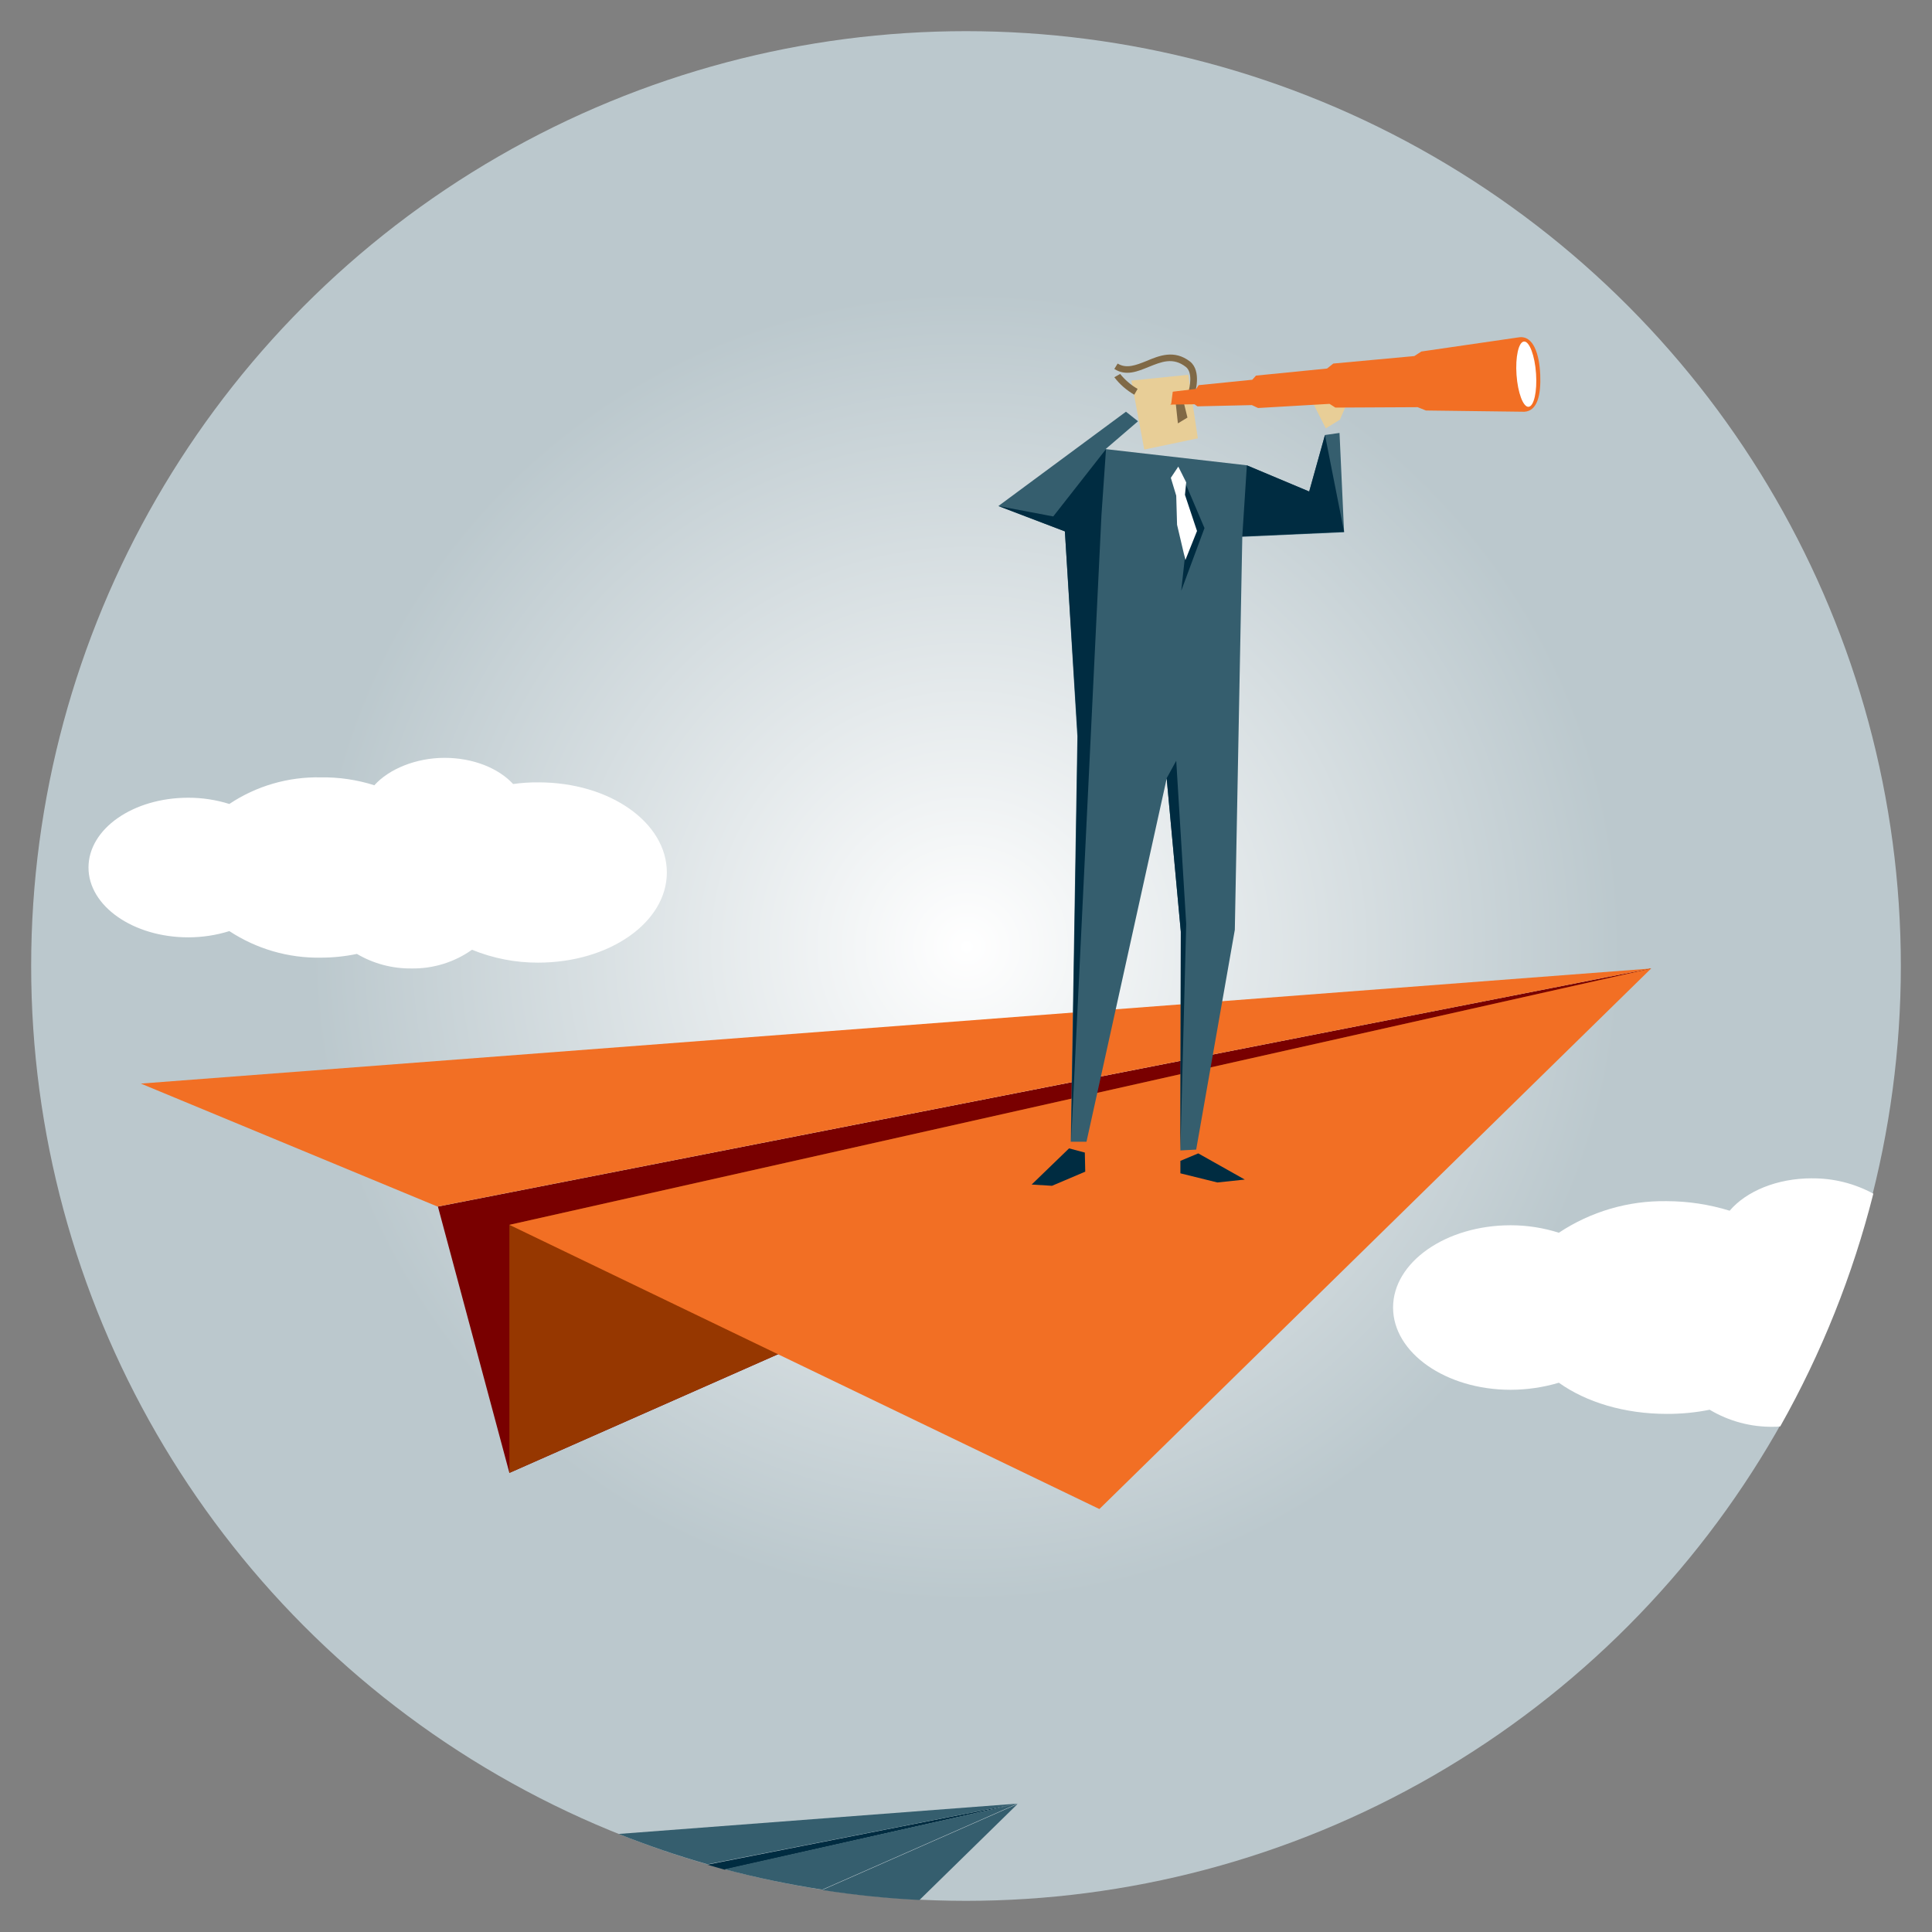
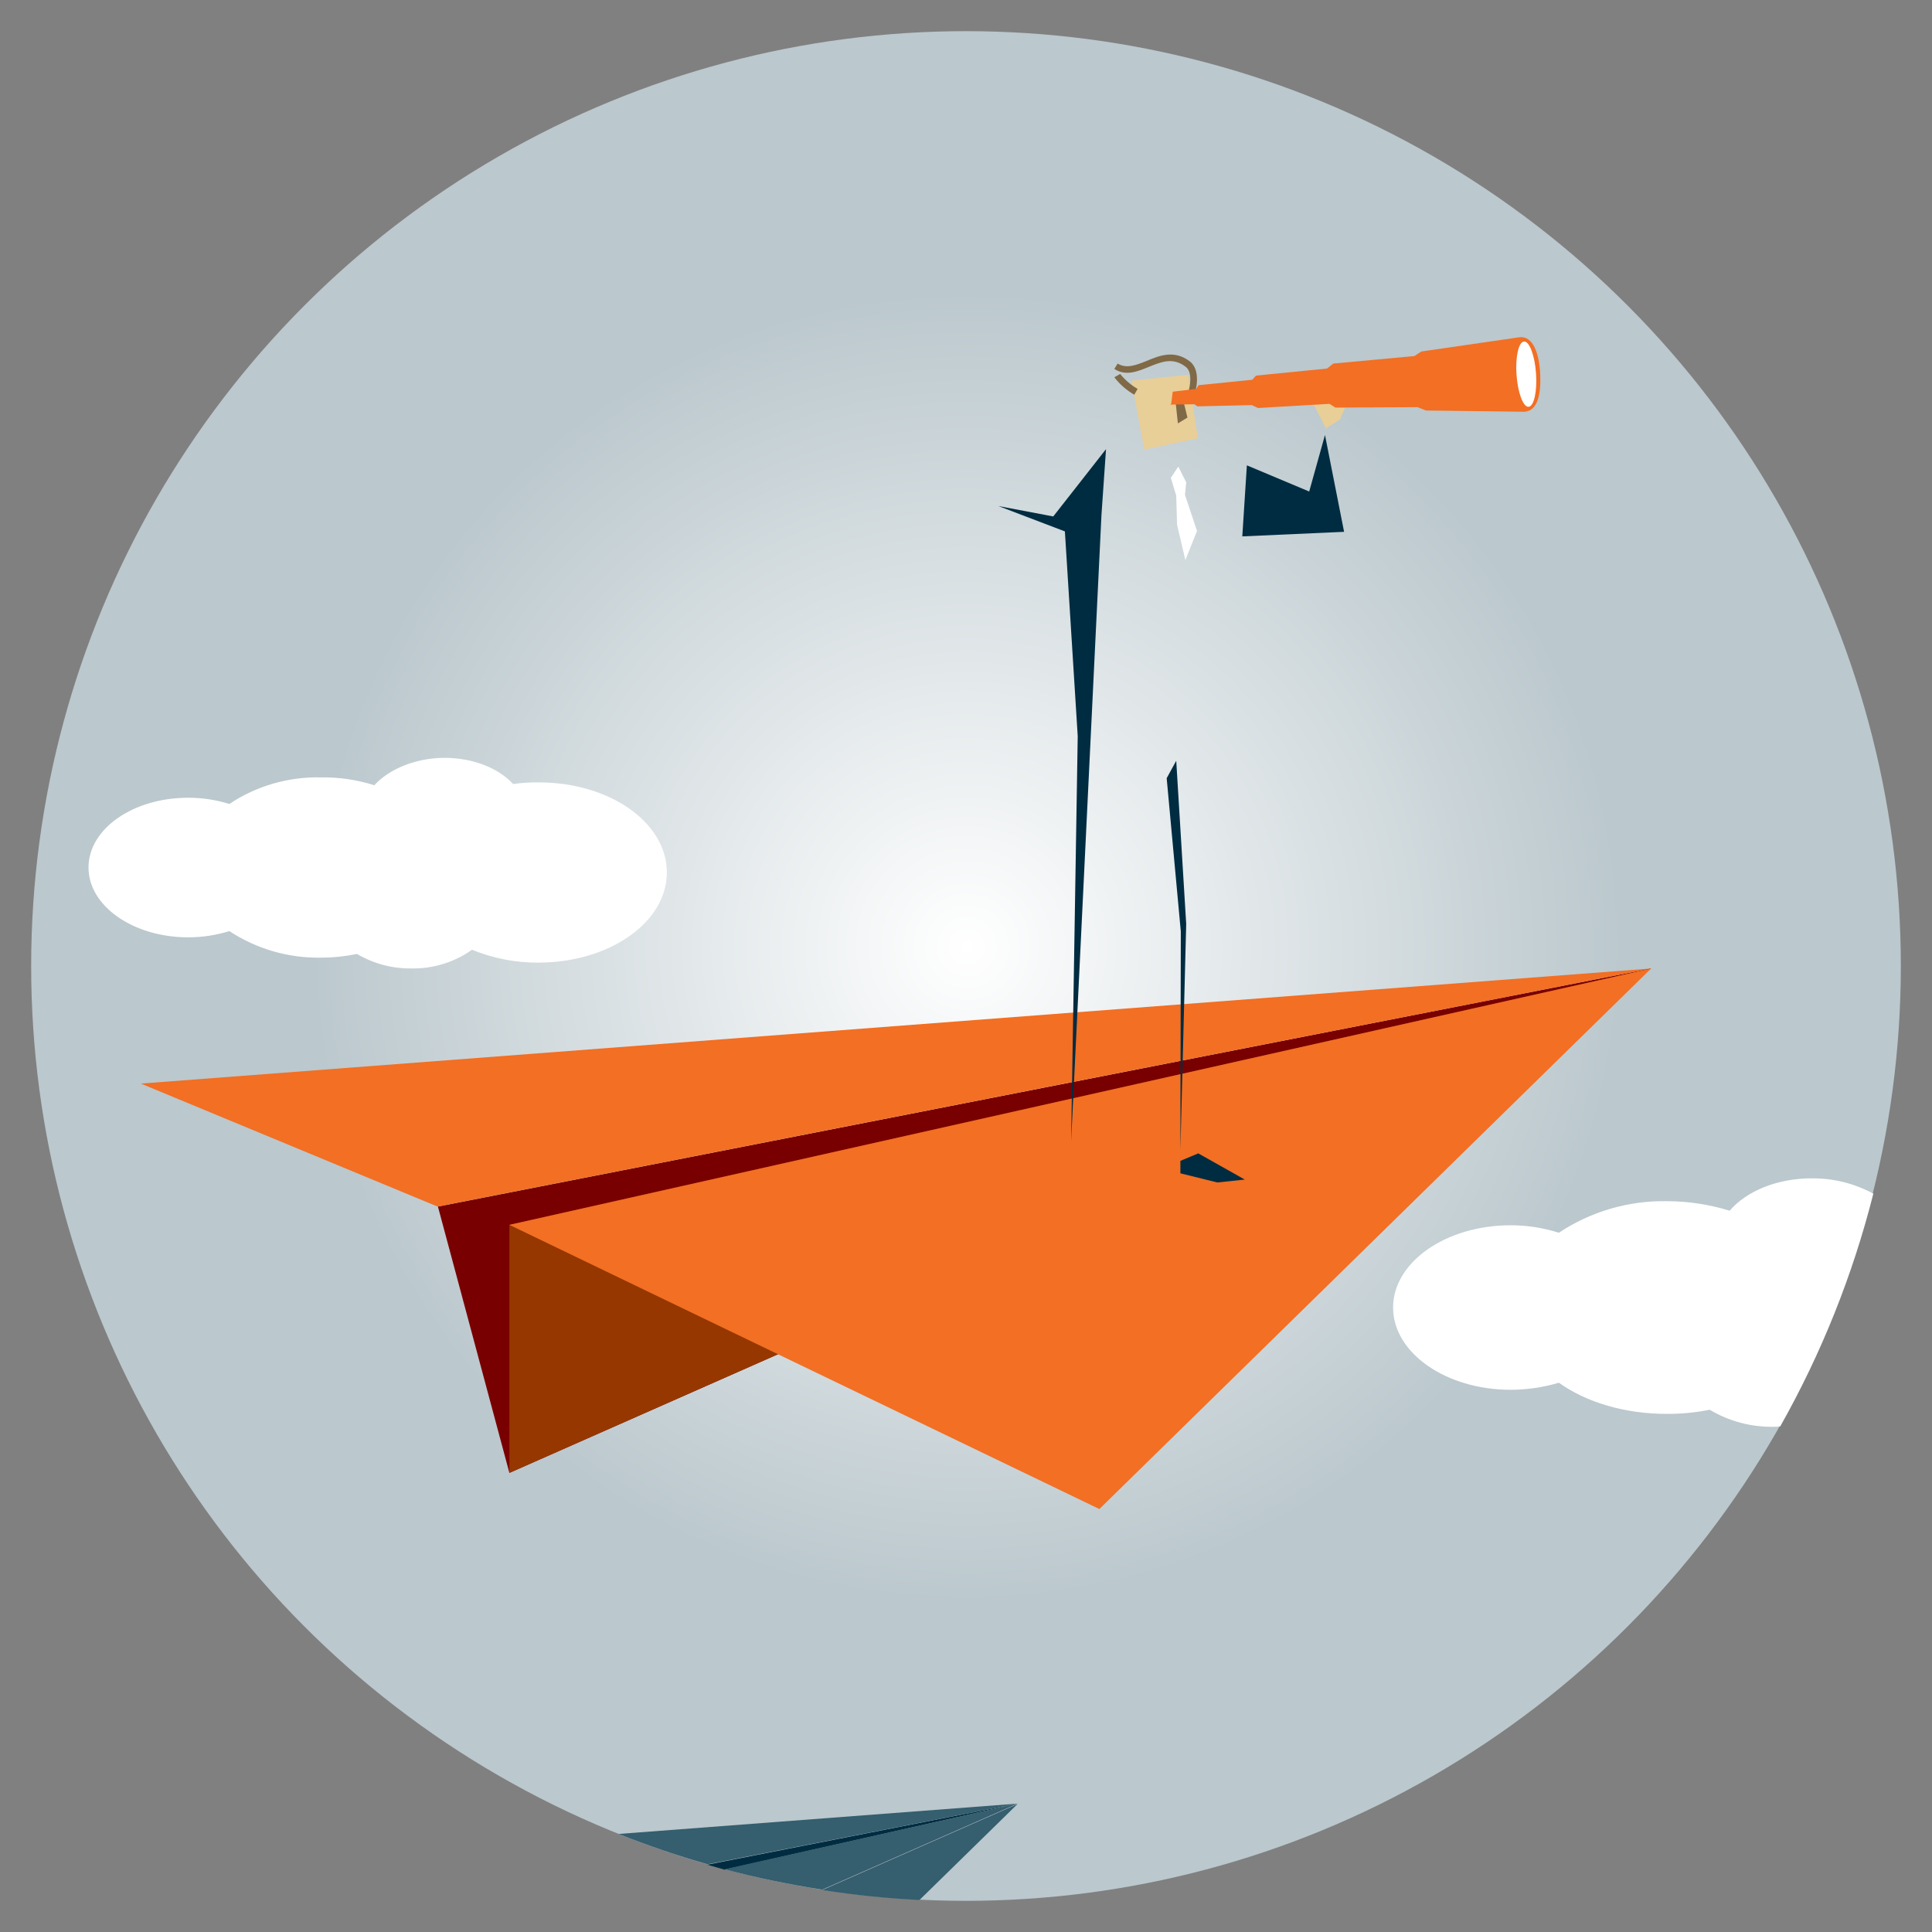
<svg xmlns="http://www.w3.org/2000/svg" id="a" viewBox="0 0 465 465">
  <rect x="0" y="0" width="465" height="465" fill="#808080" stroke="none" />
  <defs>
    <style>.af{fill:url(#c);}.ag{fill:none;}.ah{fill:#002c41;}.ai{fill:#f26f24;}.aj{fill:#e8ce97;}.ak{fill:#fff;}.al{fill:#806946;}.am{fill:#355e6e;}.an{fill:#963700;}.ao{fill:#790000;}</style>
    <radialGradient id="c" cx="-725.35" cy="772.63" fx="-725.35" fy="772.63" r=".79" gradientTransform="translate(245915.95 261925.32) scale(338.71 -338.71)" gradientUnits="userSpaceOnUse">
      <stop offset="0" stop-color="#fff" />
      <stop offset=".59" stop-color="#bbc8cd" />
    </radialGradient>
  </defs>
  <rect id="b" class="ag" width="465" height="465" />
  <circle id="d" class="af" cx="232.5" cy="232.5" r="225" />
  <g id="e" transform="translate(0 -5)">
    <path id="f" class="ak" d="M129.6,193.3c-2.04-.02-4.08,.12-6.1,.4-3.5-3.8-9.6-6.3-16.5-6.3s-13.4,2.7-16.9,6.6c-4.17-1.33-8.53-1.97-12.9-1.9-7.82-.17-15.5,2.06-22,6.4-3.2-1-6.54-1.51-9.9-1.5-13.3,0-24,7.5-24,16.8s10.8,16.8,24,16.8c3.36,0,6.7-.5,9.9-1.5,6.53,4.29,14.19,6.52,22,6.39,2.92,0,5.84-.3,8.7-.9,3.97,2.34,8.5,3.55,13.1,3.5,5.22,.09,10.34-1.48,14.6-4.5,5.05,2.06,10.45,3.12,15.9,3.1,17.2,0,31-9.7,31-21.7s-13.7-21.69-30.9-21.69Z" />
  </g>
  <path id="g" class="ao" d="M122.6,354.5l-17.2-64.1,292-57.3L122.6,354.5Z" />
  <path id="h" class="ai" d="M397.4,233.1l-363.5,27.7,71.4,29.6,292.1-57.3Z" />
  <path id="i" class="an" d="M122.6,294.8v59.7l274.8-121.4-274.8,61.7Z" />
  <path id="j" class="ai" d="M397.4,233.1l-274.8,61.7,142,68.4,132.8-130.1Z" />
  <path id="k" class="aj" d="M286,90.2l-13.7,1.4,3.1,16.6,12.9-2.7-2.3-15.3Z" />
  <path id="l" class="al" d="M287.5,94.9l-1.5-.5c.4-1.3,1.1-4.8-.6-6.1-3.1-2.4-5.9-1.2-8.9,0-2.7,1.1-5.5,2.3-8.3,.5l.8-1.3c2.1,1.3,4.4,.4,6.9-.6,3.1-1.3,6.7-2.8,10.5,.1,2.91,2.3,1.21,7.7,1.11,7.9Z" />
  <path id="m" class="al" d="M273,95c-1.86-1.07-3.5-2.5-4.8-4.2l1.4-.8c1.17,1.45,2.59,2.67,4.2,3.6l-.8,1.4Z" />
  <path id="n" class="al" d="M282.8,95.4l.7,6.5,2.3-1.4-1.3-5.3-1.7,.2Z" />
  <path id="o" class="aj" d="M322.5,101l1.9-4.4,.5-4.8-7.6-.3-1.7,4.7,3.5,6.9,3.4-2.1Z" />
  <path id="p" class="ai" d="M370.7,90.1c-.2-4.7-1.59-9.5-5.2-8.9-.6,.1-23.4,3.4-23.4,3.4l-1.7,1.1-19.5,1.8-1.5,1.2-17.1,1.7-.9,1-12.9,1.3-.6,.9-7.6,.9s-1.2,.3-1,1.4c.1,.57,.38,1.1,.8,1.5l7.4-.1,.7,.5,13.1-.3,1.5,.7,17.2-1,1.4,.9,19.8-.1,2,.8s23.1,.3,23.7,.3c3.11-.19,4.01-3.99,3.81-8.99Z" />
  <path id="q" class="ak" d="M369.7,89.91c.3,4.3-.5,7.9-1.8,8s-2.6-3.4-2.9-7.71,.5-7.9,1.8-8,2.61,3.4,2.9,7.71Z" />
  <path id="r" class="aj" d="M274.7,99.1l-.4-5.5,1.2-1.2h7l-.6,4.7-3.2,4.7-4-2.7Z" />
-   <path id="s" class="am" d="M300.1,112l15,6.3,3.8-13.6,3.5-.5,1.1,23.9-24.5,1.1-1.8,94.59-9.3,52.9-3.8,.2,.1-52.6-3.4-36.9-19.3,87.4h-3.79l1.59-97.5-3-49.4-16-6.1,30.7-22.7,2.9,2.3-7.8,6.7,34,3.9Z" />
-   <path id="t" class="ah" d="M261.1,277.4l.1,4.6-8,3.4-4.9-.3,9-8.7,3.8,1Z" />
  <path id="u" class="ah" d="M288.4,277.6l11.2,6.3-6.6,.7-8.9-2.2v-3l4.3-1.8Z" />
-   <path id="v" class="ah" d="M283.6,112.3l1.5,22.6-.8,7.3,5.6-15.1-6.3-14.8Z" />
  <path id="w" class="ak" d="M283.6,112.3l1.9,3.8-.3,3,2.9,8.7-2.8,7-2-8.5-.2-7-1.3-4.3,1.8-2.7Z" />
  <path id="x" class="ah" d="M256.3,127.9l-16-6.1,13.2,2.5,12.7-16.2-1.1,15.9-7.3,150.7,1.59-97.5-3.09-49.31Z" />
  <path id="y" class="ah" d="M280.8,187.3l2.3-4.2,2.4,39.3-1.4,54.4,.1-52.6-3.4-36.9Z" />
  <path id="a`" class="ah" d="M299,129.1l24.5-1.1-4.6-23.3-3.8,13.6-15-6.3-1.1,17.1Z" />
  <path id="aa" class="ak" d="M436.1,283.6c-8.4,0-15.8,3.1-19.8,7.8-4.89-1.51-9.99-2.29-15.11-2.3-9.24-.16-18.3,2.49-26,7.6-3.75-1.19-7.66-1.8-11.6-1.8-15.6,0-28.3,8.9-28.3,19.8s12.7,19.8,28.3,19.8c3.93-.01,7.83-.58,11.6-1.7,6.6,4.7,15.8,7.5,26,7.5,3.46,.01,6.91-.32,10.3-1,4.65,2.78,9.98,4.2,15.4,4.1,.53,.02,1.07-.02,1.59-.1,9.92-17.59,17.45-36.42,22.4-56-4.54-2.47-9.63-3.74-14.79-3.69Z" />
  <path id="ab" class="ah" d="M244.9,434.1l-74.7,14.7,4.2,1.2,70.5-15.9Z" />
  <path id="ac" class="am" d="M244.9,434.1l-96,7.3c7.01,2.79,14.15,5.23,21.4,7.3l74.6-14.6Z" />
  <path id="ad" class="am" d="M197.9,454.9c7.75,1.21,15.56,2.01,23.4,2.4l23.6-23.1-47,20.7Z" />
  <path id="ae" class="am" d="M174.4,449.9c7.74,2.05,15.59,3.68,23.5,4.9l47-20.7-70.5,15.8Z" />
</svg>